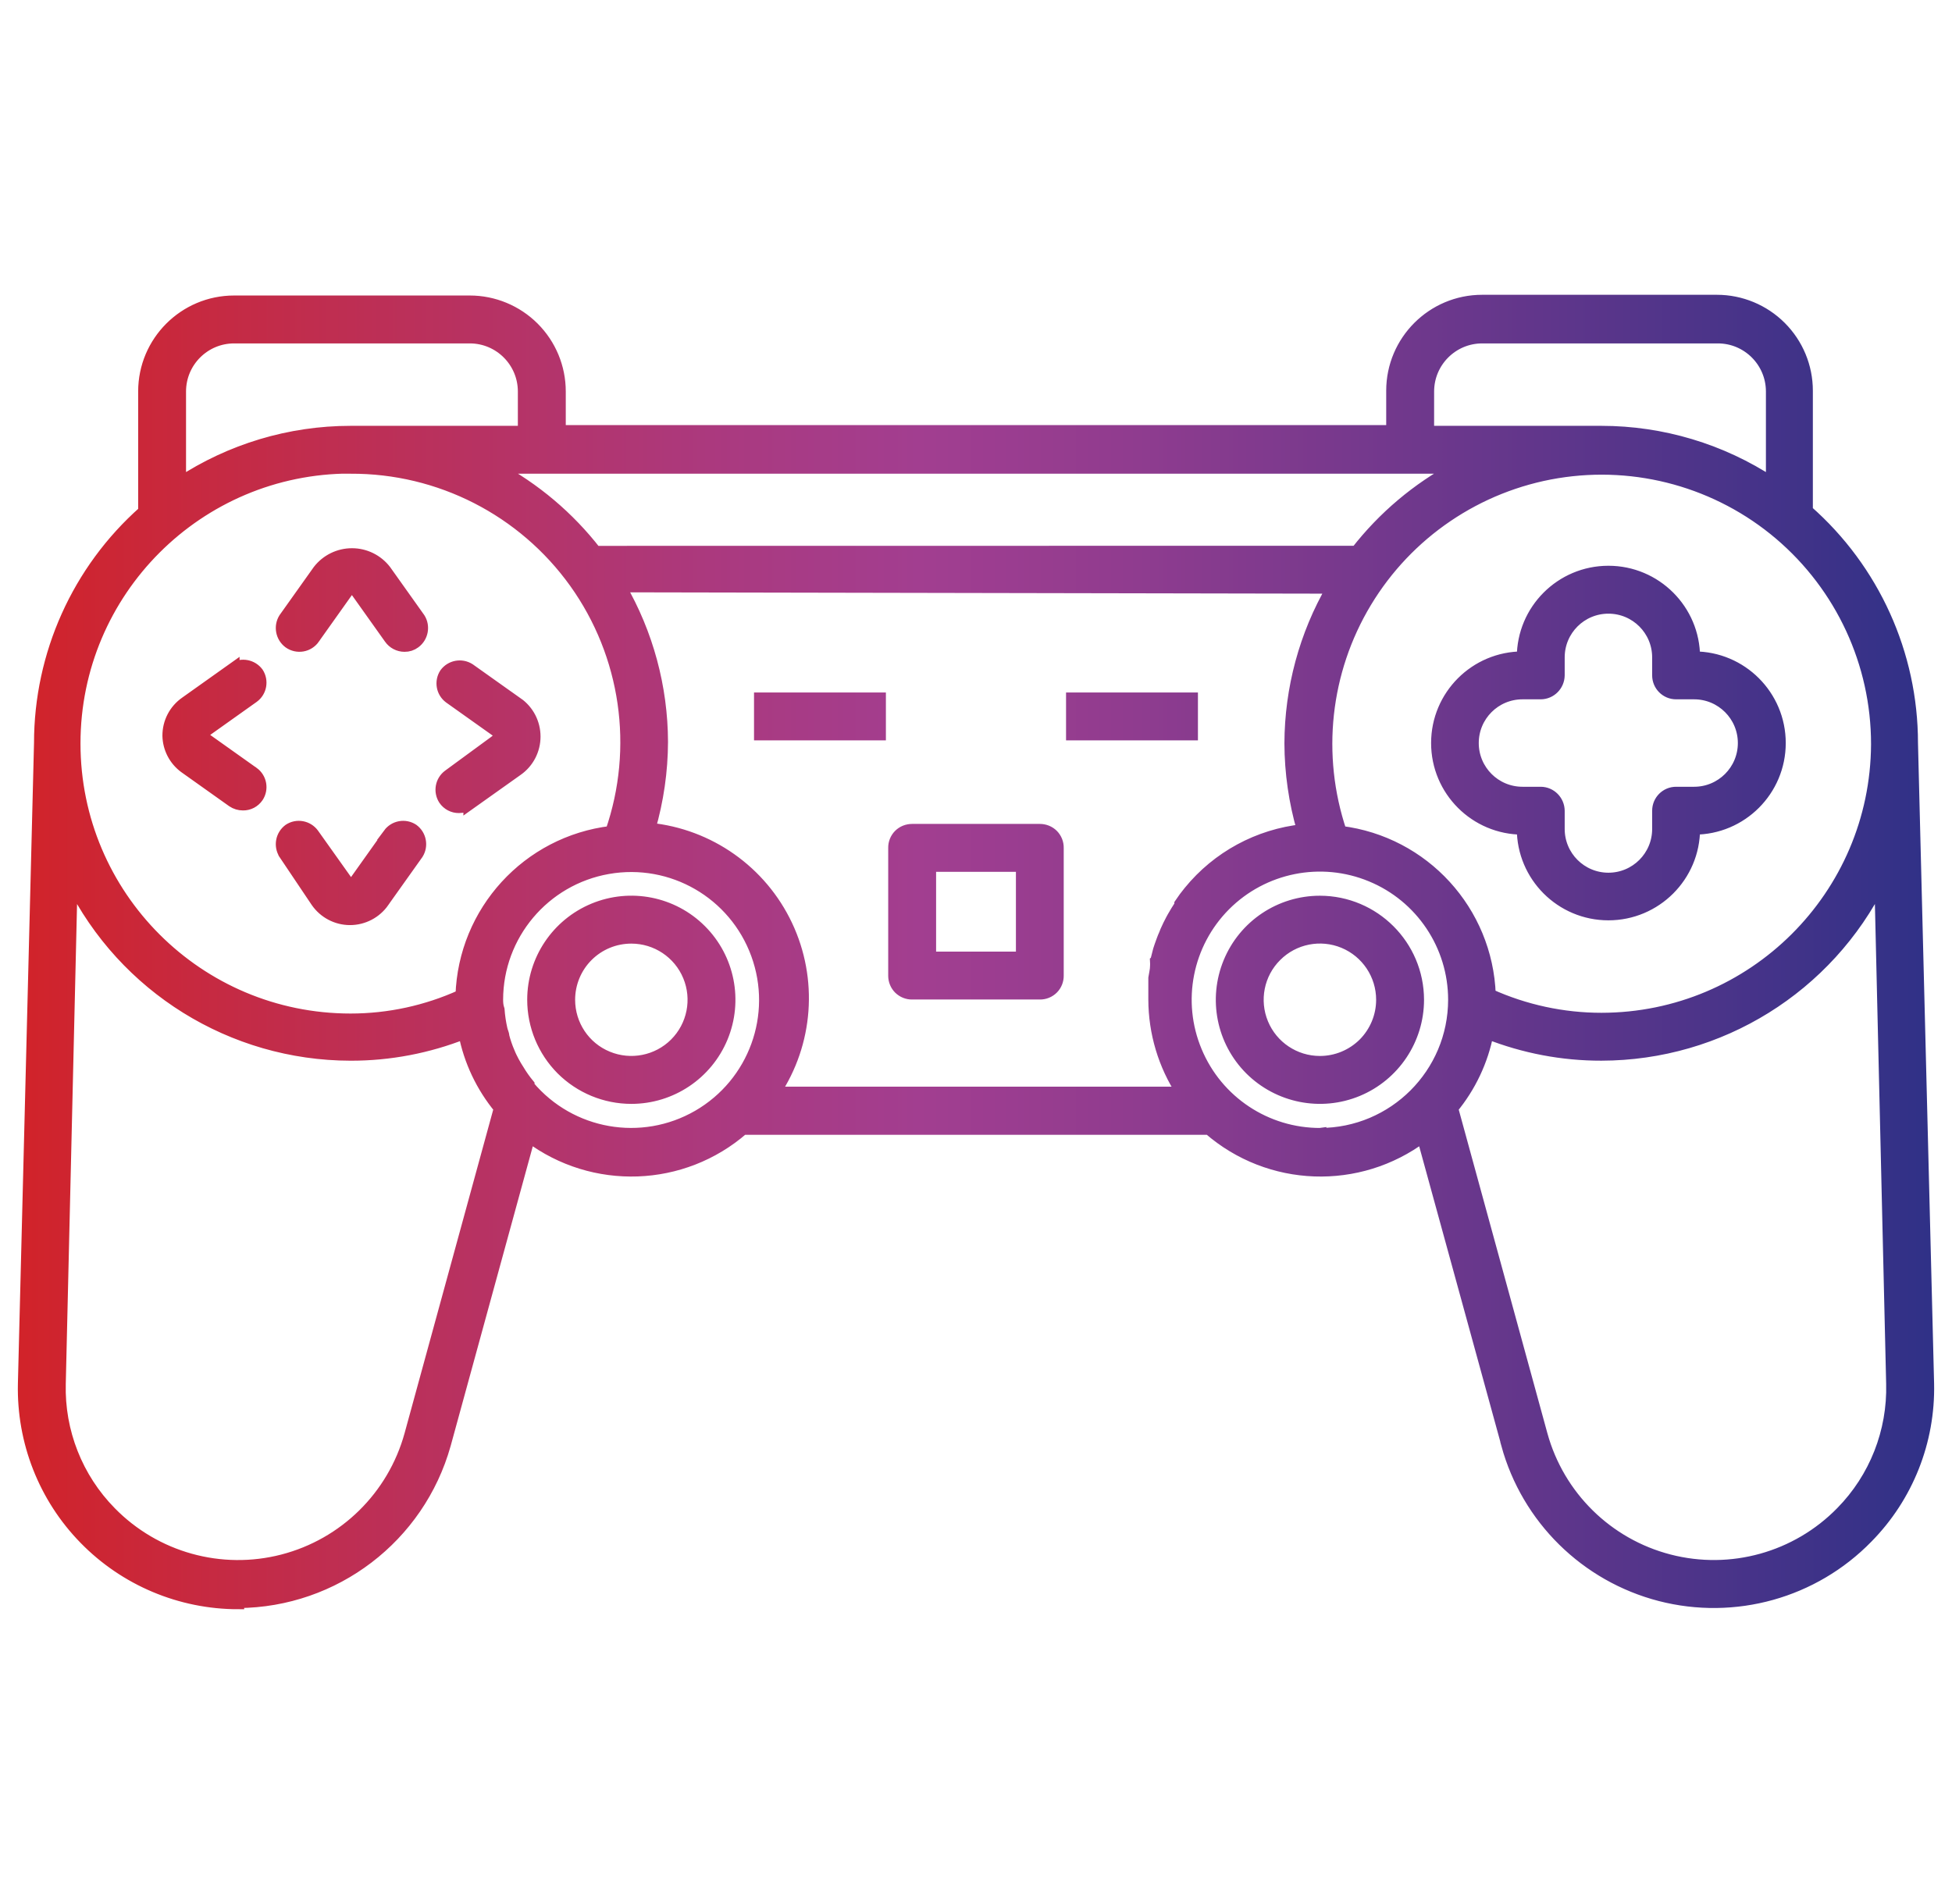
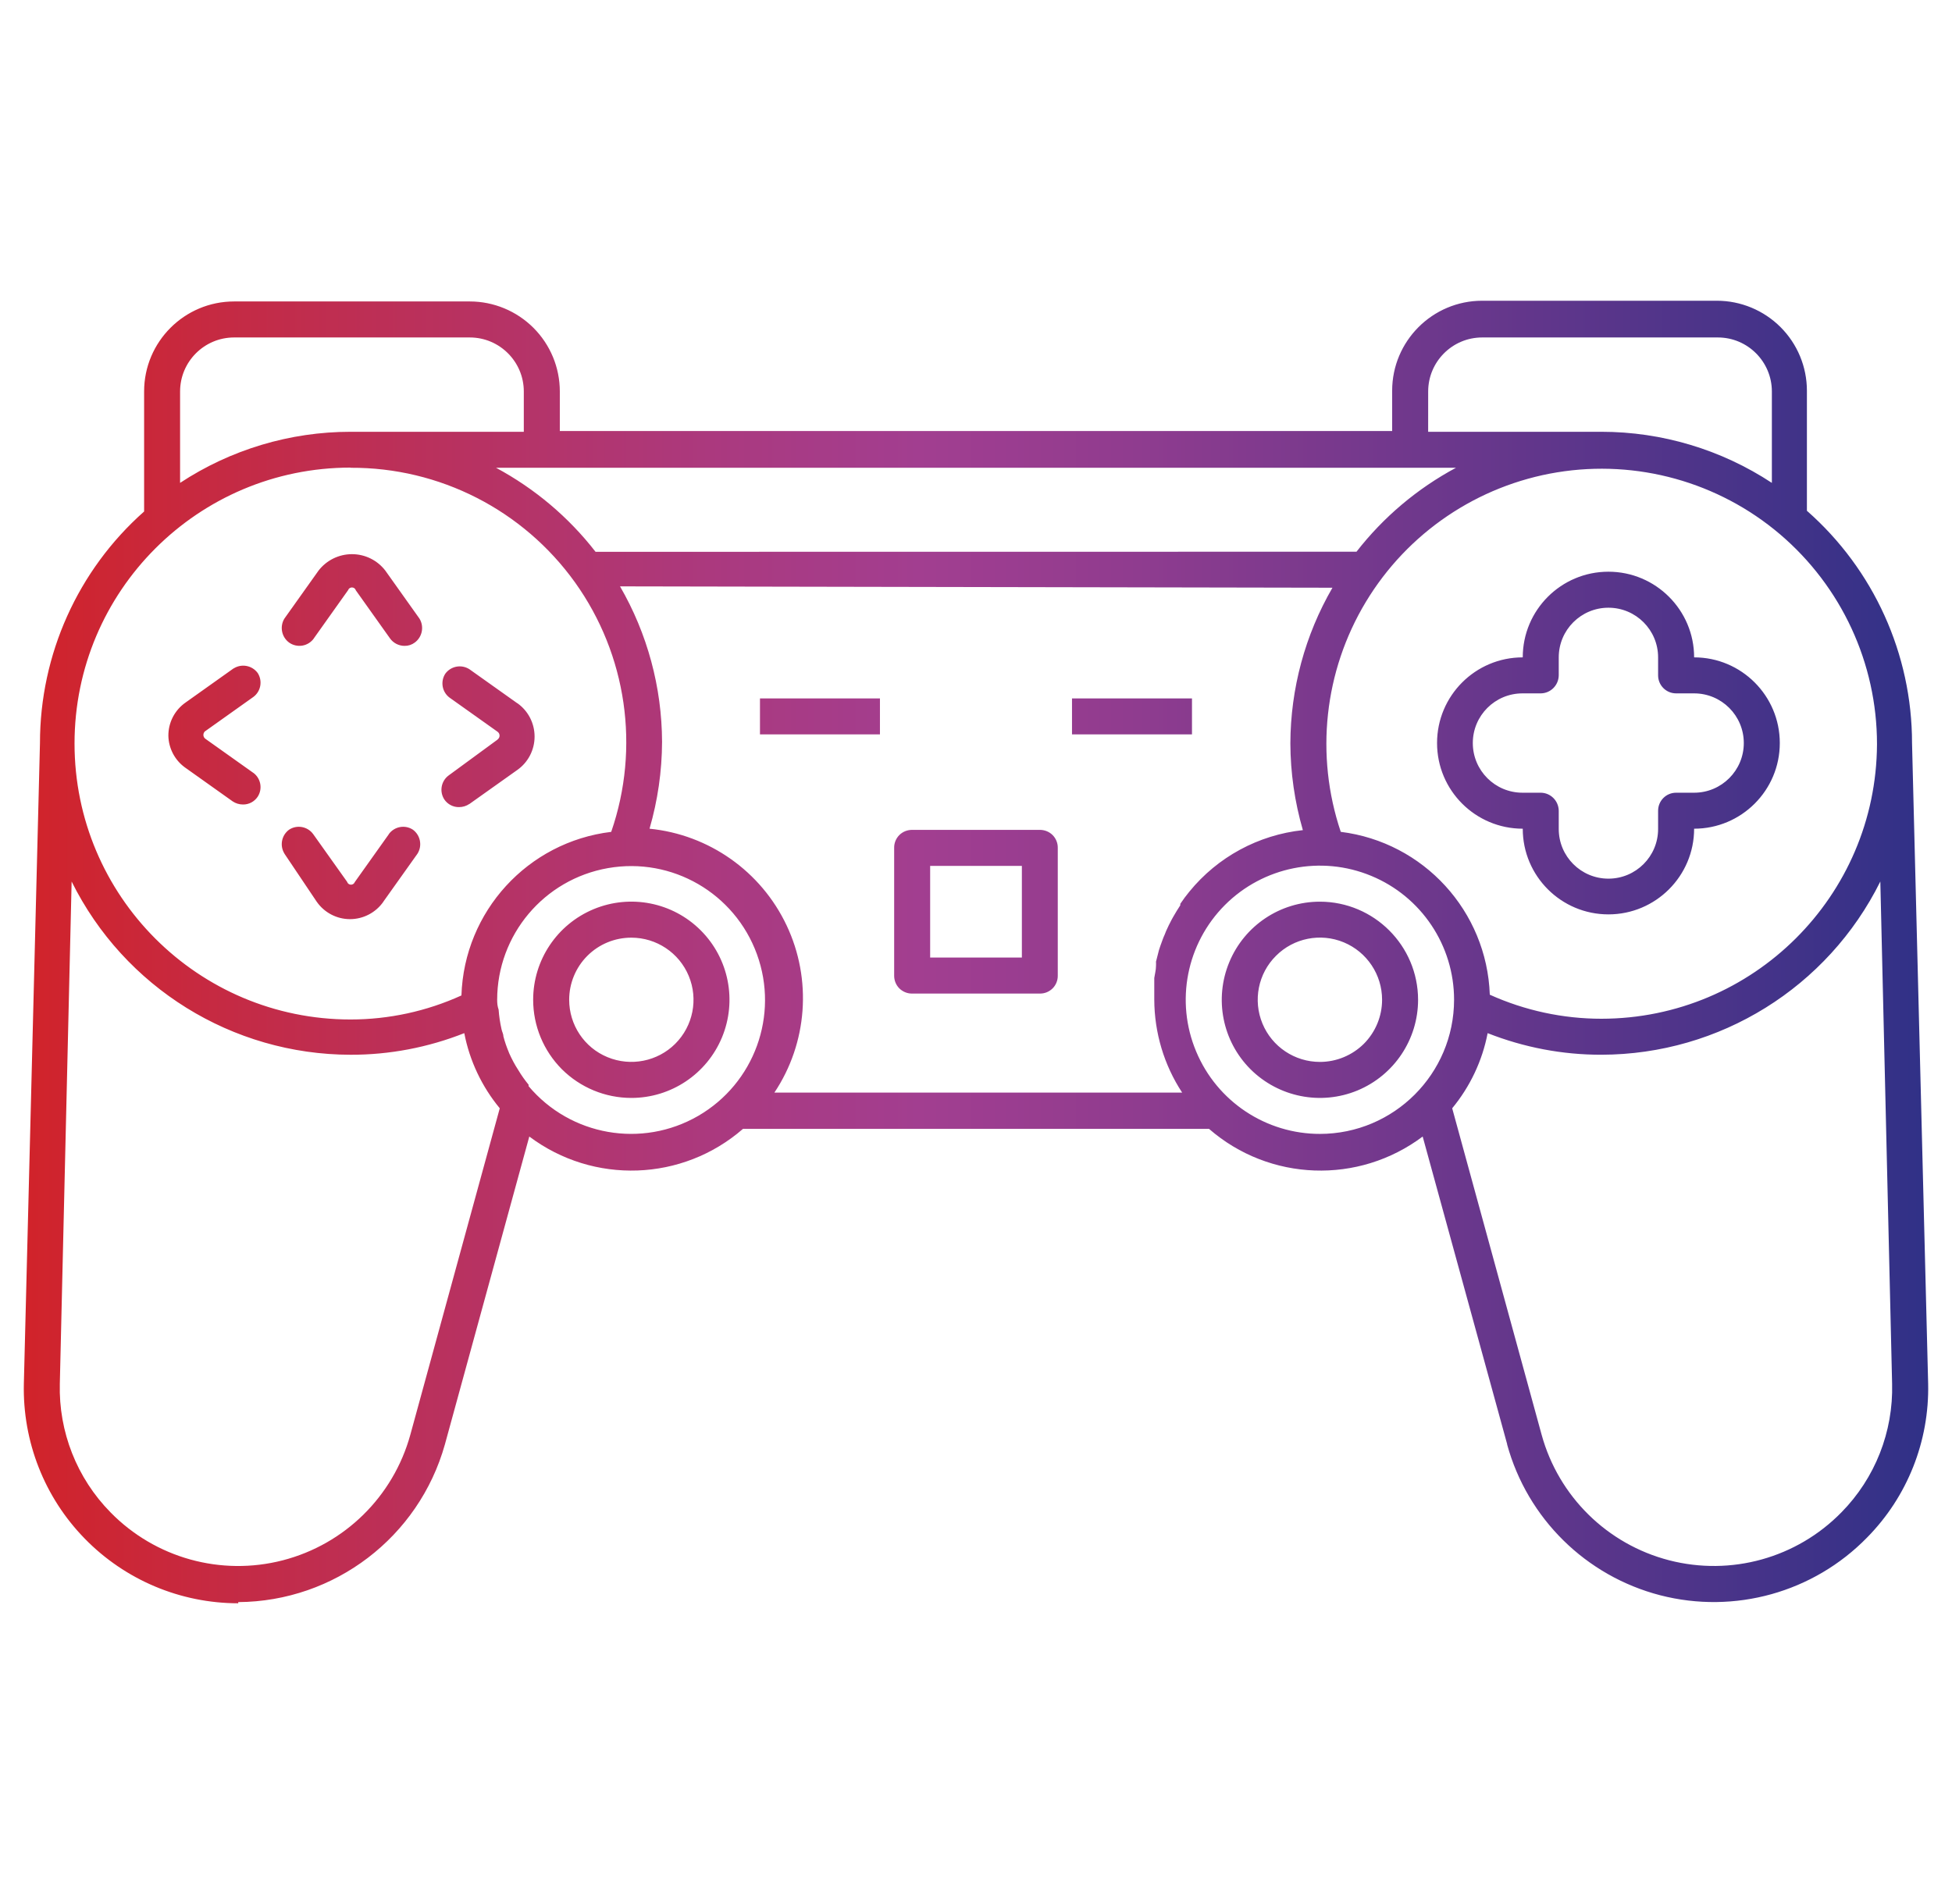
<svg xmlns="http://www.w3.org/2000/svg" width="82" height="80" viewBox="0 0 82 80" fill="none">
  <path d="M26.522 46.131C28.19 46.131 29.691 45.125 30.33 43.586C30.968 42.044 30.617 40.27 29.437 39.091C28.258 37.911 26.484 37.559 24.942 38.198C23.403 38.837 22.397 40.338 22.397 42.006C22.397 43.102 22.832 44.15 23.603 44.925C24.378 45.696 25.426 46.131 26.522 46.131ZM26.522 39.397C27.577 39.397 28.53 40.032 28.934 41.008C29.339 41.983 29.116 43.106 28.367 43.855C27.622 44.599 26.496 44.822 25.52 44.418C24.545 44.017 23.91 43.065 23.91 42.006C23.91 41.314 24.186 40.648 24.673 40.161C25.165 39.669 25.826 39.397 26.522 39.397ZM55.446 37.885C53.779 37.885 52.278 38.887 51.639 40.429C51 41.972 51.351 43.745 52.531 44.925C53.711 46.1 55.484 46.456 57.026 45.817C58.565 45.178 59.571 43.673 59.571 42.006C59.567 39.733 57.722 37.888 55.446 37.885ZM55.446 44.618C54.391 44.618 53.438 43.983 53.034 43.008C52.629 42.032 52.852 40.905 53.601 40.161C54.346 39.412 55.473 39.189 56.448 39.593C57.423 39.998 58.059 40.951 58.059 42.006C58.059 42.701 57.783 43.363 57.295 43.855C56.803 44.342 56.142 44.618 55.446 44.618ZM10.008 67.315C14.053 67.288 17.596 64.585 18.689 60.691L22.235 47.753C24.931 49.775 28.67 49.643 31.211 47.431H50.789C53.33 49.643 57.069 49.775 59.764 47.753L63.315 60.687L63.311 60.69C64.165 63.802 66.619 66.218 69.742 67.027C72.865 67.832 76.181 66.91 78.434 64.6C80.128 62.883 81.051 60.55 80.998 58.138L80.321 31.219C80.321 27.484 78.71 23.926 75.905 21.461V16.417C75.905 15.415 75.508 14.455 74.797 13.744C74.09 13.037 73.126 12.636 72.124 12.636H62.263C60.176 12.636 58.482 14.33 58.482 16.417V18.111H23.517V16.447C23.517 15.445 23.12 14.485 22.409 13.774C21.702 13.067 20.738 12.666 19.736 12.666H9.835C7.748 12.666 6.054 14.36 6.054 16.447V21.491C3.271 23.956 1.679 27.499 1.679 31.219L1.002 58.139C0.946 60.566 1.865 62.914 3.562 64.649C5.256 66.385 7.581 67.364 10.008 67.364L10.008 67.315ZM20.885 42.006C20.889 39.28 22.851 36.947 25.539 36.475C28.228 36.002 30.863 37.526 31.797 40.093C32.731 42.656 31.691 45.519 29.328 46.887C26.965 48.252 23.963 47.726 22.205 45.636V45.575C22.046 45.382 21.902 45.178 21.774 44.963C21.698 44.849 21.634 44.736 21.569 44.618C21.498 44.486 21.437 44.358 21.377 44.225H21.38C21.286 44.002 21.206 43.775 21.146 43.541C21.146 43.439 21.085 43.341 21.067 43.239C21.006 42.97 20.965 42.694 20.946 42.422C20.896 42.278 20.885 42.15 20.885 42.006ZM56.981 23.181L25.018 23.185C23.888 21.729 22.462 20.527 20.837 19.654H61.163C59.537 20.527 58.112 21.729 56.981 23.185L56.981 23.181ZM55.972 24.694V24.697C54.822 26.682 54.214 28.936 54.206 31.231C54.21 32.463 54.387 33.692 54.731 34.879C52.864 35.08 51.151 36.006 49.964 37.462C49.831 37.624 49.703 37.794 49.582 37.976V38.036C49.472 38.199 49.382 38.358 49.279 38.532L49.219 38.641C49.14 38.792 49.056 38.955 48.988 39.114L48.928 39.265C48.856 39.416 48.807 39.579 48.746 39.738L48.686 39.919L48.565 40.392L48.561 40.395C48.565 40.46 48.565 40.528 48.561 40.596C48.561 40.758 48.512 40.929 48.489 41.091V41.292V41.999C48.493 43.386 48.898 44.747 49.661 45.908H32.53C33.922 43.821 34.118 41.152 33.045 38.883C31.971 36.611 29.785 35.068 27.286 34.819C27.63 33.632 27.808 32.403 27.812 31.17C27.804 28.875 27.196 26.622 26.046 24.637L55.972 24.694ZM55.469 47.64V47.643C53.185 47.651 51.124 46.282 50.247 44.176C49.366 42.074 49.843 39.647 51.453 38.029C53.064 36.414 55.492 35.926 57.601 36.8C59.707 37.669 61.083 39.726 61.083 42.006C61.08 45.118 58.558 47.64 55.446 47.643L55.469 47.64ZM77.356 63.542C75.477 65.463 72.717 66.23 70.115 65.557C67.518 64.884 65.476 62.877 64.762 60.287L61.004 46.566C61.756 45.655 62.27 44.57 62.493 43.409C64.017 44.01 65.639 44.32 67.272 44.316C72.244 44.309 76.781 41.488 78.989 37.038L79.484 58.139C79.537 60.155 78.77 62.106 77.356 63.542ZM78.849 31.28C78.815 37.651 73.643 42.8 67.272 42.804C65.658 42.804 64.059 42.46 62.584 41.794C62.459 38.286 59.809 35.386 56.323 34.951C55.242 31.734 55.623 28.202 57.374 25.295C59.124 22.387 62.066 20.395 65.412 19.846C68.762 19.298 72.183 20.247 74.77 22.444C77.356 24.644 78.849 27.866 78.849 31.261L78.849 31.28ZM59.995 16.448C59.995 15.197 61.012 14.179 62.263 14.179H72.165C73.416 14.179 74.433 15.197 74.433 16.448V20.289C72.309 18.89 69.817 18.142 67.272 18.142H59.994L59.995 16.448ZM7.565 16.448C7.565 15.197 8.582 14.179 9.834 14.179H19.736C20.987 14.179 22.004 15.197 22.004 16.448V18.142H14.726C12.181 18.142 9.69 18.89 7.565 20.289L7.565 16.448ZM14.723 19.654H14.726C18.462 19.635 21.978 21.431 24.156 24.471C26.33 27.511 26.897 31.416 25.676 34.952C22.167 35.375 19.498 38.297 19.384 41.825C17.921 42.491 16.333 42.835 14.726 42.835C8.321 42.835 3.131 37.644 3.131 31.239C3.131 24.838 8.322 19.647 14.726 19.647L14.723 19.654ZM3.009 37.039C5.217 41.489 9.754 44.309 14.725 44.317C16.359 44.321 17.981 44.011 19.504 43.409C19.727 44.57 20.242 45.655 20.994 46.566L17.236 60.287C16.521 62.877 14.48 64.885 11.882 65.558C9.281 66.231 6.521 65.463 4.642 63.543C3.228 62.106 2.46 60.155 2.513 58.14L3.009 37.039ZM71.167 27.62C71.167 25.632 69.552 24.021 67.567 24.021C65.579 24.021 63.968 25.632 63.968 27.62C61.979 27.62 60.368 29.231 60.368 31.22C60.368 33.209 61.979 34.819 63.968 34.819C63.968 36.808 65.579 38.419 67.567 38.419C69.552 38.419 71.167 36.808 71.167 34.819C73.152 34.819 74.766 33.209 74.766 31.22C74.766 29.231 73.152 27.62 71.167 27.62ZM71.167 33.307H70.41C69.991 33.307 69.654 33.647 69.654 34.063V34.831C69.654 35.984 68.72 36.918 67.567 36.918C66.414 36.918 65.48 35.984 65.48 34.831V34.063C65.473 33.647 65.14 33.311 64.724 33.307H63.957C62.803 33.307 61.87 32.373 61.87 31.22C61.87 30.067 62.803 29.133 63.957 29.133H64.724C65.14 29.129 65.473 28.793 65.48 28.377V27.621C65.48 26.467 66.414 25.534 67.567 25.534C68.721 25.534 69.654 26.468 69.654 27.621V28.377C69.654 28.793 69.991 29.133 70.41 29.133H71.167C72.32 29.133 73.254 30.067 73.254 31.22C73.254 32.373 72.32 33.307 71.167 33.307ZM36.965 30.857H31.925V29.345H36.965V30.857ZM50.073 30.857H45.033V29.345H50.073V30.857ZM38.318 41.746H43.683H43.679C43.883 41.75 44.076 41.67 44.22 41.527C44.36 41.387 44.439 41.19 44.435 40.99V35.625C44.439 35.424 44.36 35.231 44.22 35.088C44.076 34.944 43.883 34.868 43.679 34.868H38.318C38.114 34.868 37.921 34.944 37.777 35.088C37.637 35.231 37.558 35.424 37.562 35.625V41.001C37.562 41.198 37.641 41.39 37.781 41.53C37.925 41.67 38.118 41.75 38.318 41.746ZM39.074 36.381H42.927V40.233H39.074V36.381ZM12.143 26.997C11.826 26.762 11.742 26.32 11.95 25.987L13.383 23.972C13.72 23.537 14.238 23.284 14.786 23.284C15.334 23.284 15.849 23.537 16.185 23.972L17.618 25.987C17.826 26.32 17.743 26.762 17.425 26.997C17.3 27.091 17.149 27.14 16.994 27.137C16.748 27.137 16.518 27.016 16.378 26.815L14.945 24.8V24.796C14.892 24.645 14.677 24.645 14.623 24.796L13.191 26.811V26.815C13.077 26.978 12.903 27.091 12.707 27.125C12.51 27.159 12.306 27.114 12.143 26.997ZM11.95 35.87V35.867C11.742 35.534 11.826 35.095 12.143 34.861C12.476 34.642 12.918 34.725 13.153 35.042L14.586 37.057H14.582C14.639 37.209 14.85 37.209 14.907 37.057L16.34 35.042H16.336C16.571 34.725 17.013 34.642 17.346 34.861C17.663 35.095 17.747 35.534 17.539 35.867L16.106 37.882V37.886C15.788 38.343 15.263 38.619 14.703 38.619C14.143 38.619 13.622 38.343 13.304 37.886L11.95 35.87ZM20.904 31.073V31.069C21.013 30.989 21.013 30.827 20.904 30.747L18.888 29.314C18.571 29.08 18.491 28.638 18.707 28.305C18.941 27.987 19.38 27.904 19.716 28.116L21.732 29.549V29.545C22.189 29.866 22.457 30.392 22.457 30.948C22.457 31.503 22.189 32.029 21.732 32.35L19.716 33.783V33.78C19.588 33.867 19.437 33.912 19.282 33.912C19.036 33.916 18.805 33.795 18.665 33.59C18.45 33.258 18.529 32.816 18.847 32.581L20.904 31.073ZM7.073 30.918C7.069 30.358 7.338 29.836 7.799 29.515L9.814 28.082V28.086C10.147 27.874 10.589 27.957 10.824 28.275C11.039 28.607 10.96 29.05 10.642 29.284L8.627 30.717H8.623C8.518 30.797 8.518 30.959 8.623 31.038L10.639 32.471H10.642C10.96 32.706 11.039 33.148 10.824 33.477C10.684 33.685 10.453 33.806 10.207 33.802C10.053 33.802 9.901 33.757 9.773 33.67L7.758 32.237C7.338 31.927 7.085 31.439 7.073 30.918Z" fill="url(#paint0_linear_2119_3578)" />
-   <path d="M55.45 37.885H55.446M55.446 37.885C53.779 37.885 52.278 38.887 51.639 40.429C51 41.972 51.351 43.745 52.531 44.925C53.711 46.1 55.484 46.456 57.026 45.817C58.565 45.178 59.571 43.673 59.571 42.006C59.567 39.733 57.722 37.888 55.446 37.885ZM55.45 44.618H55.446M55.446 44.618C54.391 44.618 53.438 43.983 53.034 43.008C52.629 42.032 52.852 40.905 53.601 40.161C54.346 39.412 55.473 39.189 56.448 39.593C57.423 39.998 58.059 40.951 58.059 42.006C58.059 42.701 57.783 43.363 57.295 43.855C56.803 44.342 56.142 44.618 55.446 44.618ZM26.522 46.131C28.19 46.131 29.691 45.125 30.33 43.586C30.968 42.044 30.617 40.27 29.437 39.091C28.258 37.911 26.484 37.559 24.942 38.198C23.403 38.837 22.397 40.338 22.397 42.006C22.397 43.102 22.832 44.15 23.603 44.925C24.378 45.696 25.426 46.131 26.522 46.131ZM26.522 39.397C27.577 39.397 28.53 40.032 28.934 41.008C29.339 41.983 29.116 43.106 28.367 43.855C27.622 44.599 26.496 44.822 25.52 44.418C24.545 44.017 23.91 43.065 23.91 42.006C23.91 41.314 24.186 40.648 24.673 40.161C25.165 39.669 25.826 39.397 26.522 39.397ZM10.008 67.315C14.053 67.288 17.596 64.585 18.689 60.691L22.235 47.753C24.931 49.775 28.67 49.643 31.211 47.431H50.789C53.33 49.643 57.069 49.775 59.764 47.753L63.315 60.687L63.311 60.69C64.165 63.802 66.619 66.218 69.742 67.027C72.865 67.832 76.181 66.91 78.434 64.6C80.128 62.883 81.051 60.55 80.998 58.138L80.321 31.219C80.321 27.484 78.71 23.926 75.905 21.461V16.417C75.905 15.415 75.508 14.455 74.797 13.744C74.09 13.037 73.126 12.636 72.124 12.636H62.263C60.176 12.636 58.482 14.33 58.482 16.417V18.111H23.517V16.447C23.517 15.445 23.12 14.485 22.409 13.774C21.702 13.067 20.738 12.666 19.736 12.666H9.835C7.748 12.666 6.054 14.36 6.054 16.447V21.491C3.271 23.956 1.679 27.499 1.679 31.219L1.002 58.139C0.946 60.566 1.865 62.914 3.562 64.649C5.256 66.385 7.581 67.364 10.008 67.364L10.008 67.315ZM20.885 42.006C20.889 39.28 22.851 36.947 25.539 36.475C28.228 36.002 30.863 37.526 31.797 40.093C32.731 42.656 31.691 45.519 29.328 46.887C26.965 48.252 23.963 47.726 22.205 45.636V45.575C22.046 45.382 21.902 45.178 21.774 44.963C21.698 44.849 21.634 44.736 21.569 44.618C21.498 44.486 21.437 44.358 21.377 44.225H21.38C21.286 44.002 21.206 43.775 21.146 43.541C21.146 43.439 21.085 43.341 21.067 43.239C21.006 42.97 20.965 42.694 20.946 42.422C20.896 42.278 20.885 42.15 20.885 42.006ZM56.981 23.181L25.018 23.185C23.888 21.729 22.462 20.527 20.837 19.654H61.163C59.537 20.527 58.112 21.729 56.981 23.185L56.981 23.181ZM55.972 24.694V24.697C54.822 26.682 54.214 28.936 54.206 31.231C54.21 32.463 54.387 33.692 54.731 34.879C52.864 35.08 51.151 36.006 49.964 37.462C49.831 37.624 49.703 37.794 49.582 37.976V38.036C49.472 38.199 49.382 38.358 49.279 38.532L49.219 38.641C49.14 38.792 49.056 38.955 48.988 39.114L48.928 39.265C48.856 39.416 48.807 39.579 48.746 39.738L48.686 39.919L48.565 40.392L48.561 40.395C48.565 40.46 48.565 40.528 48.561 40.596C48.561 40.758 48.512 40.929 48.489 41.091V41.292V41.999C48.493 43.386 48.898 44.747 49.661 45.908H32.53C33.922 43.821 34.118 41.152 33.045 38.883C31.971 36.611 29.785 35.068 27.286 34.819C27.63 33.632 27.808 32.403 27.812 31.17C27.804 28.875 27.196 26.622 26.046 24.637L55.972 24.694ZM55.469 47.64V47.643C53.185 47.651 51.124 46.282 50.247 44.176C49.366 42.074 49.843 39.647 51.453 38.029C53.064 36.414 55.492 35.926 57.601 36.8C59.707 37.669 61.083 39.726 61.083 42.006C61.08 45.118 58.558 47.64 55.446 47.643L55.469 47.64ZM77.356 63.542C75.477 65.463 72.717 66.23 70.115 65.557C67.518 64.884 65.476 62.877 64.762 60.287L61.004 46.566C61.756 45.655 62.27 44.57 62.493 43.409C64.017 44.01 65.639 44.32 67.272 44.316C72.244 44.309 76.781 41.488 78.989 37.038L79.484 58.139C79.537 60.155 78.77 62.106 77.356 63.542ZM78.849 31.28C78.815 37.651 73.643 42.8 67.272 42.804C65.658 42.804 64.059 42.46 62.584 41.794C62.459 38.286 59.809 35.386 56.323 34.951C55.242 31.734 55.623 28.202 57.374 25.295C59.124 22.387 62.066 20.395 65.412 19.846C68.762 19.298 72.183 20.247 74.77 22.444C77.356 24.644 78.849 27.866 78.849 31.261L78.849 31.28ZM59.995 16.448C59.995 15.197 61.012 14.179 62.263 14.179H72.165C73.416 14.179 74.433 15.197 74.433 16.448V20.289C72.309 18.89 69.817 18.142 67.272 18.142H59.994L59.995 16.448ZM7.565 16.448C7.565 15.197 8.582 14.179 9.834 14.179H19.736C20.987 14.179 22.004 15.197 22.004 16.448V18.142H14.726C12.181 18.142 9.69 18.89 7.565 20.289L7.565 16.448ZM14.723 19.654H14.726C18.462 19.635 21.978 21.431 24.156 24.471C26.33 27.511 26.897 31.416 25.676 34.952C22.167 35.375 19.498 38.297 19.384 41.825C17.921 42.491 16.333 42.835 14.726 42.835C8.321 42.835 3.131 37.644 3.131 31.239C3.131 24.838 8.322 19.647 14.726 19.647L14.723 19.654ZM3.009 37.039C5.217 41.489 9.754 44.309 14.725 44.317C16.359 44.321 17.981 44.011 19.504 43.409C19.727 44.57 20.242 45.655 20.994 46.566L17.236 60.287C16.521 62.877 14.48 64.885 11.882 65.558C9.281 66.231 6.521 65.463 4.642 63.543C3.228 62.106 2.46 60.155 2.513 58.14L3.009 37.039ZM71.167 27.62C71.167 25.632 69.552 24.021 67.567 24.021C65.579 24.021 63.968 25.632 63.968 27.62C61.979 27.62 60.368 29.231 60.368 31.22C60.368 33.209 61.979 34.819 63.968 34.819C63.968 36.808 65.579 38.419 67.567 38.419C69.552 38.419 71.167 36.808 71.167 34.819C73.152 34.819 74.766 33.209 74.766 31.22C74.766 29.231 73.152 27.62 71.167 27.62ZM71.167 33.307H70.41C69.991 33.307 69.654 33.647 69.654 34.063V34.831C69.654 35.984 68.72 36.918 67.567 36.918C66.414 36.918 65.48 35.984 65.48 34.831V34.063C65.473 33.647 65.14 33.311 64.724 33.307H63.957C62.803 33.307 61.87 32.373 61.87 31.22C61.87 30.067 62.803 29.133 63.957 29.133H64.724C65.14 29.129 65.473 28.793 65.48 28.377V27.621C65.48 26.467 66.414 25.534 67.567 25.534C68.721 25.534 69.654 26.468 69.654 27.621V28.377C69.654 28.793 69.991 29.133 70.41 29.133H71.167C72.32 29.133 73.254 30.067 73.254 31.22C73.254 32.373 72.32 33.307 71.167 33.307ZM36.965 30.857H31.925V29.345H36.965V30.857ZM50.073 30.857H45.033V29.345H50.073V30.857ZM38.318 41.746H43.683H43.679C43.883 41.75 44.076 41.67 44.22 41.527C44.36 41.387 44.439 41.19 44.435 40.99V35.625C44.439 35.424 44.36 35.231 44.22 35.088C44.076 34.944 43.883 34.868 43.679 34.868H38.318C38.114 34.868 37.921 34.944 37.777 35.088C37.637 35.231 37.558 35.424 37.562 35.625V41.001C37.562 41.198 37.641 41.39 37.781 41.53C37.925 41.67 38.118 41.75 38.318 41.746ZM39.074 36.381H42.927V40.233H39.074V36.381ZM12.143 26.997C11.826 26.762 11.742 26.32 11.95 25.987L13.383 23.972C13.72 23.537 14.238 23.284 14.786 23.284C15.334 23.284 15.849 23.537 16.185 23.972L17.618 25.987C17.826 26.32 17.743 26.762 17.425 26.997C17.3 27.091 17.149 27.14 16.994 27.137C16.748 27.137 16.518 27.016 16.378 26.815L14.945 24.8V24.796C14.892 24.645 14.677 24.645 14.623 24.796L13.191 26.811V26.815C13.077 26.978 12.903 27.091 12.707 27.125C12.51 27.159 12.306 27.114 12.143 26.997ZM11.95 35.87V35.867C11.742 35.534 11.826 35.095 12.143 34.861C12.476 34.642 12.918 34.725 13.153 35.042L14.586 37.057H14.582C14.639 37.209 14.85 37.209 14.907 37.057L16.34 35.042H16.336C16.571 34.725 17.013 34.642 17.346 34.861C17.663 35.095 17.747 35.534 17.539 35.867L16.106 37.882V37.886C15.788 38.343 15.263 38.619 14.703 38.619C14.143 38.619 13.622 38.343 13.304 37.886L11.95 35.87ZM20.904 31.073V31.069C21.013 30.989 21.013 30.827 20.904 30.747L18.888 29.314C18.571 29.08 18.491 28.638 18.707 28.305C18.941 27.987 19.38 27.904 19.716 28.116L21.732 29.549V29.545C22.189 29.866 22.457 30.392 22.457 30.948C22.457 31.503 22.189 32.029 21.732 32.35L19.716 33.783V33.78C19.588 33.867 19.437 33.912 19.282 33.912C19.036 33.916 18.805 33.795 18.665 33.59C18.45 33.258 18.529 32.816 18.847 32.581L20.904 31.073ZM7.073 30.918C7.069 30.358 7.338 29.836 7.799 29.515L9.814 28.082V28.086C10.147 27.874 10.589 27.957 10.824 28.275C11.039 28.607 10.96 29.05 10.642 29.284L8.627 30.717H8.623C8.518 30.797 8.518 30.959 8.623 31.038L10.639 32.471H10.642C10.96 32.706 11.039 33.148 10.824 33.477C10.684 33.685 10.453 33.806 10.207 33.802C10.053 33.802 9.901 33.757 9.773 33.67L7.758 32.237C7.338 31.927 7.085 31.439 7.073 30.918Z" stroke="url(#paint1_linear_2119_3578)" stroke-width="0.5" />
  <defs>
    <linearGradient id="paint0_linear_2119_3578" x1="0.998" y1="39.998" x2="81.001" y2="39.998" gradientUnits="userSpaceOnUse">
      <stop stop-color="#D1232A" />
      <stop offset="0.15" stop-color="#C02D4E" />
      <stop offset="0.36" stop-color="#AB397E" />
      <stop offset="0.47" stop-color="#A23E90" />
      <stop offset="0.58" stop-color="#903C8F" />
      <stop offset="0.8" stop-color="#60368B" />
      <stop offset="1" stop-color="#303187" />
    </linearGradient>
    <linearGradient id="paint1_linear_2119_3578" x1="0.998" y1="39.998" x2="81.001" y2="39.998" gradientUnits="userSpaceOnUse">
      <stop stop-color="#D1232A" />
      <stop offset="0.15" stop-color="#C02D4E" />
      <stop offset="0.36" stop-color="#AB397E" />
      <stop offset="0.47" stop-color="#A23E90" />
      <stop offset="0.58" stop-color="#903C8F" />
      <stop offset="0.8" stop-color="#60368B" />
      <stop offset="1" stop-color="#303187" />
    </linearGradient>
  </defs>
</svg>